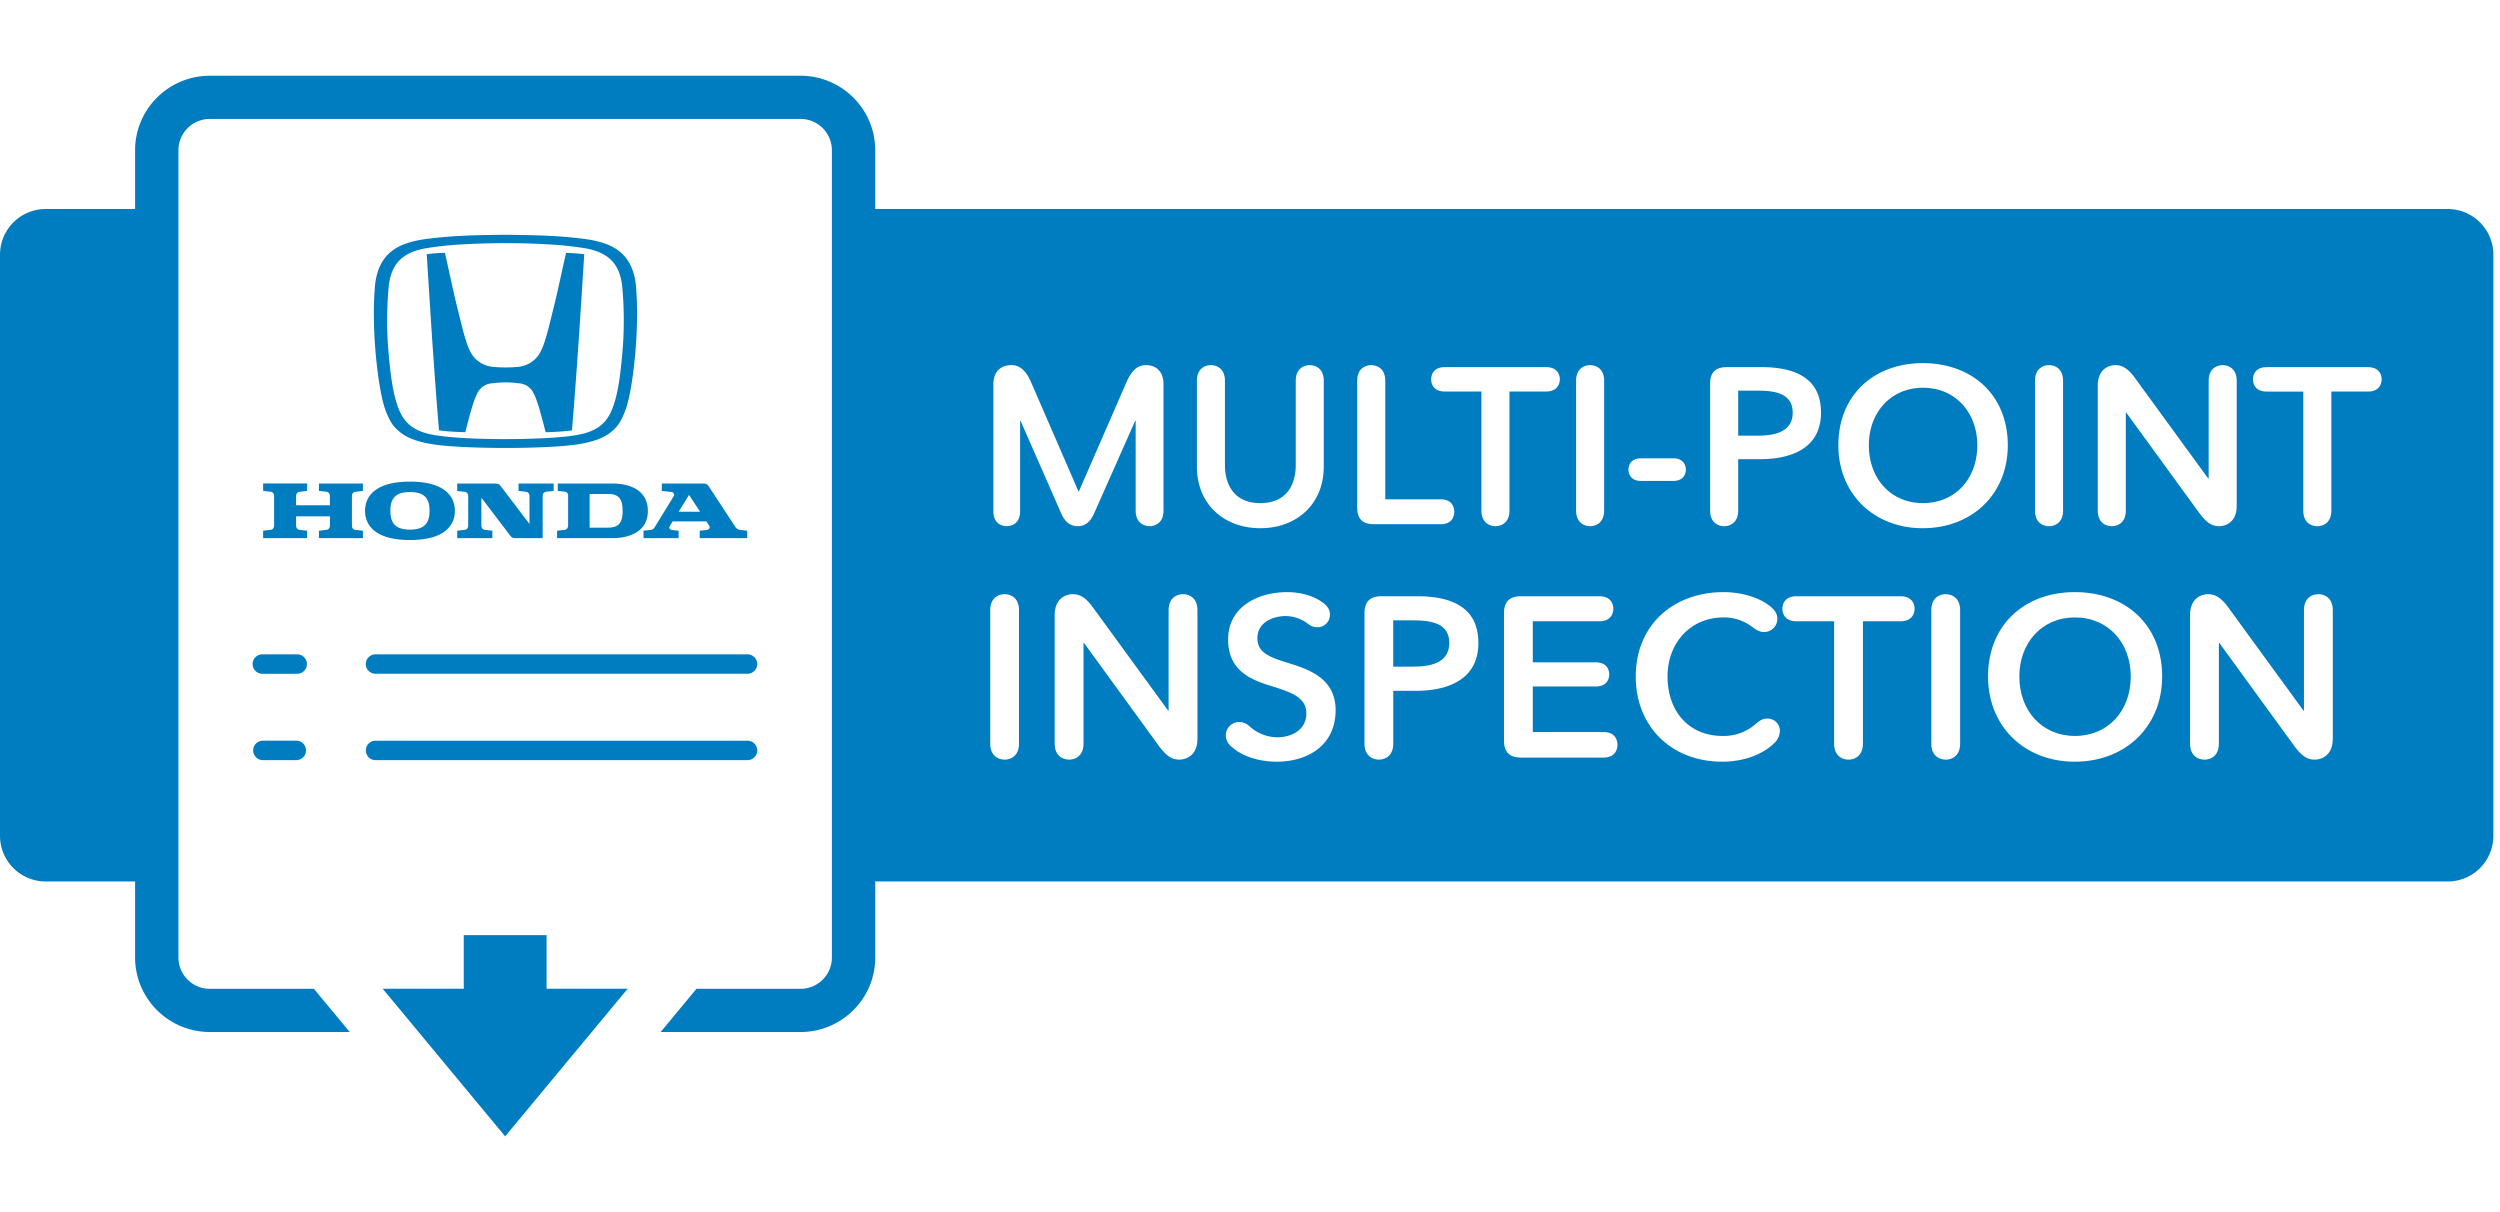
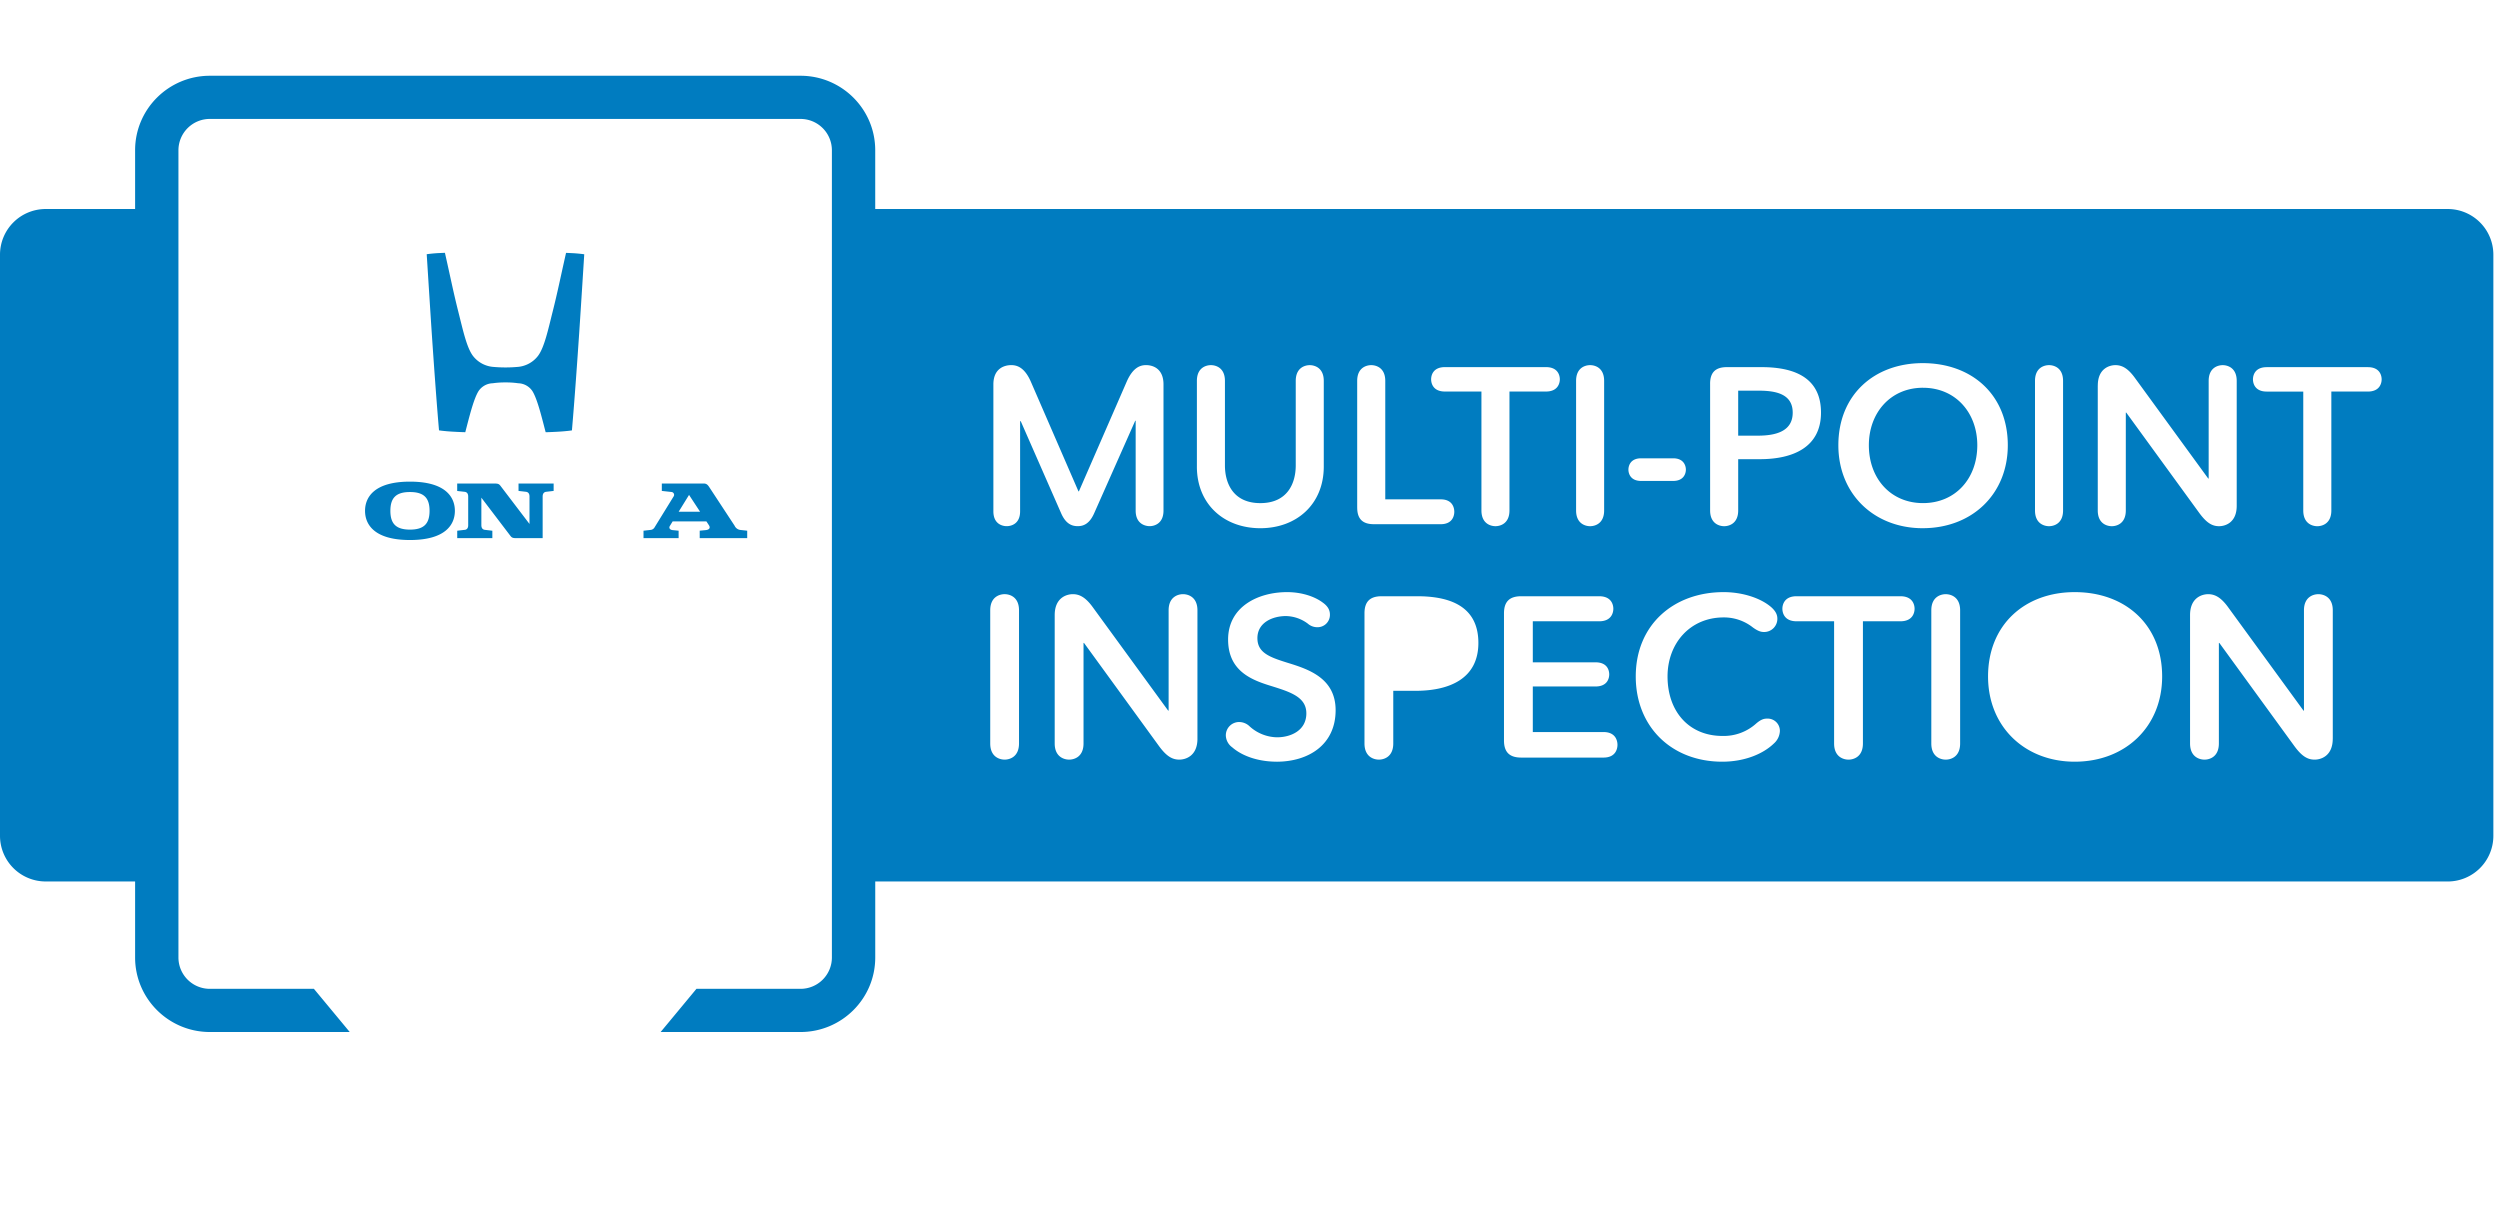
<svg xmlns="http://www.w3.org/2000/svg" width="165" height="80" viewBox="0 0 165 80" fill="none">
-   <path fill-rule="evenodd" clip-rule="evenodd" d="M136.95 40.75c-2.204 0-3.67 1.7-3.67 3.896 0 2.27 1.495 3.926 3.67 3.926 2.188 0 3.683-1.655 3.683-3.926 0-2.197-1.464-3.896-3.684-3.896zm0 0c-2.204 0-3.67 1.7-3.67 3.896 0 2.27 1.495 3.926 3.67 3.926 2.188 0 3.683-1.655 3.683-3.926 0-2.197-1.464-3.896-3.684-3.896zm0 0c-2.204 0-3.67 1.7-3.67 3.896 0 2.27 1.495 3.926 3.67 3.926 2.188 0 3.683-1.655 3.683-3.926 0-2.197-1.464-3.896-3.684-3.896zm0 0c-2.204 0-3.67 1.7-3.67 3.896 0 2.27 1.495 3.926 3.67 3.926 2.188 0 3.683-1.655 3.683-3.926 0-2.197-1.464-3.896-3.684-3.896zm0 0c-2.204 0-3.67 1.7-3.67 3.896 0 2.27 1.495 3.926 3.67 3.926 2.188 0 3.683-1.655 3.683-3.926 0-2.197-1.464-3.896-3.684-3.896zm0 0c-2.204 0-3.67 1.7-3.67 3.896 0 2.27 1.495 3.926 3.67 3.926 2.188 0 3.683-1.655 3.683-3.926 0-2.197-1.464-3.896-3.684-3.896zm-43.604.194h-1.39v3.054h1.33c1.237 0 2.37-.3 2.37-1.564s-1.133-1.49-2.31-1.49zm43.603-.194c-2.204 0-3.67 1.7-3.67 3.896 0 2.27 1.495 3.926 3.67 3.926 2.188 0 3.683-1.655 3.683-3.926 0-2.197-1.464-3.896-3.684-3.896zm0 0c-2.204 0-3.67 1.7-3.67 3.896 0 2.27 1.495 3.926 3.67 3.926 2.188 0 3.683-1.655 3.683-3.926 0-2.197-1.464-3.896-3.684-3.896zm-43.604.194h-1.39v3.054h1.33c1.237 0 2.37-.3 2.37-1.564s-1.133-1.49-2.31-1.49zm0 0h-1.39v3.054h1.33c1.237 0 2.37-.3 2.37-1.564s-1.133-1.49-2.31-1.49zm43.603-.194c-2.204 0-3.67 1.7-3.67 3.896 0 2.27 1.495 3.926 3.67 3.926 2.188 0 3.683-1.655 3.683-3.926 0-2.197-1.464-3.896-3.684-3.896zm0 0c-2.204 0-3.67 1.7-3.67 3.896 0 2.27 1.495 3.926 3.67 3.926 2.188 0 3.683-1.655 3.683-3.926 0-2.197-1.464-3.896-3.684-3.896zm-43.604.194h-1.39v3.054h1.33c1.237 0 2.37-.3 2.37-1.564s-1.133-1.49-2.31-1.49zm43.603-.194c-2.204 0-3.67 1.7-3.67 3.896 0 2.27 1.495 3.926 3.67 3.926 2.188 0 3.683-1.655 3.683-3.926 0-2.197-1.464-3.896-3.684-3.896zm-43.604.194h-1.39v3.054h1.33c1.237 0 2.37-.3 2.37-1.564s-1.133-1.49-2.31-1.49zm0 0h-1.39v3.054h1.33c1.237 0 2.37-.3 2.37-1.564s-1.133-1.49-2.31-1.49zm43.603-.194c-2.204 0-3.67 1.7-3.67 3.896 0 2.27 1.495 3.926 3.67 3.926 2.188 0 3.683-1.655 3.683-3.926 0-2.197-1.464-3.896-3.684-3.896zm0 0c-2.204 0-3.67 1.7-3.67 3.896 0 2.27 1.495 3.926 3.67 3.926 2.188 0 3.683-1.655 3.683-3.926 0-2.197-1.464-3.896-3.684-3.896zm-43.604.194h-1.39v3.054h1.33c1.237 0 2.37-.3 2.37-1.564s-1.133-1.49-2.31-1.49zm0 0h-1.39v3.054h1.33c1.237 0 2.37-.3 2.37-1.564s-1.133-1.49-2.31-1.49zm43.603-.194c-2.204 0-3.67 1.7-3.67 3.896 0 2.27 1.495 3.926 3.67 3.926 2.188 0 3.683-1.655 3.683-3.926 0-2.197-1.464-3.896-3.684-3.896zm0 0c-2.204 0-3.67 1.7-3.67 3.896 0 2.27 1.495 3.926 3.67 3.926 2.188 0 3.683-1.655 3.683-3.926 0-2.197-1.464-3.896-3.684-3.896zm-43.604.194h-1.39v3.054h1.33c1.237 0 2.37-.3 2.37-1.564s-1.133-1.49-2.31-1.49zm43.603-.194c-2.204 0-3.67 1.7-3.67 3.896 0 2.27 1.495 3.926 3.67 3.926 2.188 0 3.683-1.655 3.683-3.926 0-2.197-1.464-3.896-3.684-3.896zm0 0c-2.204 0-3.67 1.7-3.67 3.896 0 2.27 1.495 3.926 3.67 3.926 2.188 0 3.683-1.655 3.683-3.926 0-2.197-1.464-3.896-3.684-3.896zm0 0c-2.204 0-3.67 1.7-3.67 3.896 0 2.27 1.495 3.926 3.67 3.926 2.188 0 3.683-1.655 3.683-3.926 0-2.197-1.464-3.896-3.684-3.896zm0 0c-2.204 0-3.67 1.7-3.67 3.896 0 2.27 1.495 3.926 3.67 3.926 2.188 0 3.683-1.655 3.683-3.926 0-2.197-1.464-3.896-3.684-3.896z" fill="#007CC0" />
  <path fill-rule="evenodd" clip-rule="evenodd" d="M126.918 25.593c-2.146 0-3.572 1.655-3.572 3.792 0 2.212 1.455 3.82 3.572 3.82 2.13 0 3.585-1.608 3.585-3.82 0-2.137-1.426-3.792-3.585-3.792zm0 0c-2.146 0-3.572 1.655-3.572 3.792 0 2.212 1.455 3.82 3.572 3.82 2.13 0 3.585-1.608 3.585-3.82 0-2.137-1.426-3.792-3.585-3.792zm-10.846.19h-1.35v2.972h1.29c1.205 0 2.308-.292 2.308-1.52 0-1.23-1.103-1.45-2.248-1.45zm10.846-.19c-2.146 0-3.572 1.655-3.572 3.792 0 2.212 1.455 3.82 3.572 3.82 2.13 0 3.585-1.608 3.585-3.82 0-2.137-1.426-3.792-3.585-3.792zm0 0c-2.146 0-3.572 1.655-3.572 3.792 0 2.212 1.455 3.82 3.572 3.82 2.13 0 3.585-1.608 3.585-3.82 0-2.137-1.426-3.792-3.585-3.792zm-10.846.19h-1.35v2.972h1.29c1.205 0 2.308-.292 2.308-1.52 0-1.23-1.103-1.45-2.248-1.45zm0 0h-1.35v2.972h1.29c1.205 0 2.308-.292 2.308-1.52 0-1.23-1.103-1.45-2.248-1.45zm10.846-.19c-2.146 0-3.572 1.655-3.572 3.792 0 2.212 1.455 3.82 3.572 3.82 2.13 0 3.585-1.608 3.585-3.82 0-2.137-1.426-3.792-3.585-3.792zm0 0c-2.146 0-3.572 1.655-3.572 3.792 0 2.212 1.455 3.82 3.572 3.82 2.13 0 3.585-1.608 3.585-3.82 0-2.137-1.426-3.792-3.585-3.792zm-10.846.19h-1.35v2.972h1.29c1.205 0 2.308-.292 2.308-1.52 0-1.23-1.103-1.45-2.248-1.45zm0 0h-1.35v2.972h1.29c1.205 0 2.308-.292 2.308-1.52 0-1.23-1.103-1.45-2.248-1.45zm10.846-.19c-2.146 0-3.572 1.655-3.572 3.792 0 2.212 1.455 3.82 3.572 3.82 2.13 0 3.585-1.608 3.585-3.82 0-2.137-1.426-3.792-3.585-3.792zm0 0c-2.146 0-3.572 1.655-3.572 3.792 0 2.212 1.455 3.82 3.572 3.82 2.13 0 3.585-1.608 3.585-3.82 0-2.137-1.426-3.792-3.585-3.792zm-10.846.19h-1.35v2.972h1.29c1.205 0 2.308-.292 2.308-1.52 0-1.23-1.103-1.45-2.248-1.45zm45.473-11.988H57.765V9.913C57.763 7.2 55.558 5.003 52.836 5H13.85c-2.723.003-4.93 2.2-4.933 4.913v3.882h-5.9A3.015 3.015 0 0 0 0 16.8v38.372a3.015 3.015 0 0 0 3.017 3.005h5.9v5.02c.003 2.714 2.21 4.913 4.933 4.916h9.232l-.522-.63-1.842-2.22H13.85a2.07 2.07 0 0 1-2.073-2.065V9.913A2.07 2.07 0 0 1 13.85 7.85h38.985a2.07 2.07 0 0 1 2.07 2.063v53.285a2.07 2.07 0 0 1-2.07 2.065h-6.87l-1.84 2.22-.524.63h9.235c2.723-.004 4.928-2.203 4.93-4.915v-5.02h103.78a3.014 3.014 0 0 0 3.016-3.006V16.8a3.014 3.014 0 0 0-3.015-3.005zm-23.09 11.65c0-1.14.79-1.346 1.16-1.346.41 0 .808.176 1.293.848l4.834 6.634h.03V25.14c0-.88.618-1.04.926-1.04.308 0 .925.16.925 1.04v8.243c0 1.142-.793 1.346-1.16 1.346-.427 0-.794-.177-1.294-.85l-4.836-6.647h-.03v6.457c0 .88-.615 1.04-.925 1.04-.31 0-.926-.16-.926-1.04v-8.244zm-4.145-.306c0-.88.616-1.04.926-1.04.31 0 .926.16.926 1.04v8.55c0 .88-.618 1.04-.926 1.04-.308 0-.926-.16-.926-1.04v-8.55zm-21.443.19c0-.747.354-1.098 1.103-1.098h2.292c2.382 0 3.924.834 3.924 3.002 0 2.283-1.837 3.073-4.04 3.073h-1.425v3.383c0 .88-.617 1.04-.925 1.04-.308 0-.928-.16-.928-1.04v-8.36zm-8.845-.19c0-.88.616-1.04.926-1.04.31 0 .925.16.925 1.04v8.55c0 .88-.617 1.04-.925 1.04-.308 0-.926-.16-.926-1.04v-8.55zM67.255 49.067c0 .903-.633 1.068-.95 1.068-.317 0-.95-.166-.95-1.068v-8.785c0-.902.633-1.067.95-1.067.317 0 .95.165.95 1.067v8.785zm.072-21.265v5.945c0 .834-.59.98-.884.98-.295 0-.88-.146-.88-.98v-8.375c0-1.083.764-1.274 1.175-1.274.353 0 .867.117 1.293 1.083l3.147 7.248h.03l3.158-7.247c.426-.966.925-1.084 1.278-1.084.398 0 1.147.19 1.147 1.272v8.332c0 .878-.633 1.025-.91 1.025-.296 0-.927-.148-.927-1.026v-5.93h-.03l-2.704 6.093c-.324.746-.75.863-1.088.863-.354 0-.78-.117-1.102-.863l-2.66-6.063h-.043zm11.705 20.95c0 1.173-.815 1.383-1.193 1.383-.438 0-.816-.18-1.33-.873l-4.966-6.83h-.03v6.635c0 .903-.634 1.068-.95 1.068-.318 0-.953-.166-.953-1.068v-8.47c0-1.173.816-1.382 1.194-1.382.422 0 .83.18 1.328.872l4.967 6.814h.03v-6.62c0-.9.633-1.066.95-1.066.317 0 .952.165.952 1.067v8.47zm-.037-17.963v-5.65c0-.88.616-1.04.925-1.04.31 0 .926.16.926 1.04v5.577c0 1.2.56 2.49 2.336 2.49 1.778 0 2.337-1.29 2.337-2.49V25.14c0-.88.616-1.04.924-1.04.308 0 .926.16.926 1.04v5.65c0 2.504-1.807 4.072-4.188 4.072-2.38 0-4.187-1.568-4.187-4.072zm5.26 19.482c-1.1 0-2.203-.316-2.928-.948a1 1 0 0 1-.422-.783.877.877 0 0 1 .89-.886.995.995 0 0 1 .68.286c.495.453 1.14.71 1.812.722.89 0 1.932-.437 1.932-1.58 0-1.113-1.118-1.43-2.462-1.85-1.298-.406-2.702-1.038-2.702-3.024 0-2.166 1.977-3.128 3.895-3.128.862 0 1.752.24 2.355.692.378.27.47.542.47.798a.814.814 0 0 1-.83.826.948.948 0 0 1-.635-.24 2.488 2.488 0 0 0-1.435-.496c-.876 0-1.886.42-1.886 1.458 0 .978.83 1.264 2.036 1.64 1.374.422 3.126 1.022 3.126 3.115 0 2.286-1.796 3.4-3.897 3.4zm5.32-16.772v-8.36c0-.88.618-1.04.926-1.04.31 0 .927.16.927 1.04v7.818h3.66c.778 0 .896.557.896.82 0 .262-.118.82-.896.82h-4.41c-.75 0-1.102-.352-1.102-1.098zm3.847 12.093h-1.466v3.475c0 .903-.633 1.068-.95 1.068-.317 0-.95-.166-.95-1.068V40.48c0-.768.36-1.128 1.13-1.128h2.355c2.448 0 4.032.856 4.032 3.082 0 2.346-1.886 3.16-4.15 3.16zm4.353-11.904v-7.847h-2.41c-.793 0-.91-.557-.91-.807s.117-.804.91-.804h6.67c.796 0 .914.556.914.804s-.12.807-.914.807h-2.41v7.847c0 .88-.616 1.04-.925 1.04-.31 0-.925-.163-.925-1.04zM105.83 50h-5.433c-.77 0-1.134-.36-1.134-1.128V40.48c0-.768.363-1.128 1.134-1.128h5.148c.815 0 .935.57.935.826s-.12.827-.935.827h-4.38v2.708h4.14c.8 0 .904.557.904.797s-.106.798-.906.798h-4.138v3.007h4.665c.8 0 .923.573.923.843s-.122.842-.922.842zm1.646-19.004c0-.25.13-.748.837-.748h2.115c.706 0 .84.498.84.748s-.134.746-.84.746h-2.115c-.706 0-.837-.498-.837-.746zm9.603 18.072c-.68.662-1.887 1.204-3.412 1.204-3.338 0-5.707-2.302-5.707-5.626 0-3.415 2.507-5.566 5.798-5.566 1.223 0 2.416.376 3.125.977.362.316.423.57.423.783a.87.87 0 0 1-.89.872c-.196 0-.394-.06-.726-.3a3.067 3.067 0 0 0-1.932-.662c-2.203 0-3.7 1.7-3.7 3.896 0 2.317 1.42 3.926 3.624 3.926a3.195 3.195 0 0 0 2.235-.828c.317-.27.513-.316.71-.316a.806.806 0 0 1 .845.828 1.162 1.162 0 0 1-.393.812zm8.348-8.063h-2.474v8.063c0 .903-.635 1.068-.952 1.068-.317 0-.95-.166-.95-1.068v-8.063h-2.478c-.815 0-.935-.57-.935-.827 0-.255.12-.826.934-.826h6.854c.817 0 .937.57.937.826s-.12.827-.937.827zm3.942 8.063c0 .903-.634 1.068-.95 1.068-.318 0-.952-.166-.952-1.068v-8.785c0-.902.634-1.067.95-1.067.318 0 .952.165.952 1.067v8.785zm-2.467-14.206c-3.204 0-5.57-2.242-5.57-5.477 0-3.324 2.366-5.418 5.57-5.418 3.247 0 5.613 2.094 5.613 5.418 0 3.235-2.366 5.476-5.613 5.476zm10.03 15.41c-3.29 0-5.72-2.302-5.72-5.626 0-3.415 2.43-5.566 5.72-5.566 3.337 0 5.77 2.15 5.77 5.566 0 3.324-2.433 5.626-5.77 5.626zm17.03-1.52c0 1.174-.814 1.384-1.192 1.384-.436 0-.814-.18-1.326-.873l-4.968-6.83h-.03v6.635c0 .903-.633 1.068-.95 1.068-.318 0-.952-.166-.952-1.068v-8.47c0-1.173.815-1.382 1.193-1.382.422 0 .83.18 1.328.872l4.967 6.814h.03v-6.62c0-.9.634-1.066.95-1.066.318 0 .952.165.952 1.067v8.47zm2.317-22.91h-2.41v7.848c0 .88-.617 1.04-.927 1.04-.31 0-.926-.16-.926-1.04v-7.846h-2.41c-.793 0-.91-.557-.91-.807s.117-.804.91-.804h6.673c.793 0 .91.556.91.804s-.117.806-.91.806zm-29.362-.25c-2.146 0-3.572 1.656-3.572 3.793 0 2.212 1.455 3.82 3.572 3.82 2.13 0 3.585-1.608 3.585-3.82 0-2.137-1.426-3.792-3.585-3.792zm-8.598 1.642c0-1.23-1.103-1.45-2.248-1.45h-1.35v2.97h1.29c1.205 0 2.308-.29 2.308-1.52zm-2.248-1.45h-1.35v2.97h1.29c1.205 0 2.308-.29 2.308-1.52s-1.103-1.45-2.248-1.45zm10.846-.19c-2.146 0-3.572 1.654-3.572 3.79 0 2.213 1.455 3.822 3.572 3.822 2.13 0 3.585-1.61 3.585-3.82 0-2.138-1.426-3.793-3.585-3.793zm0 0c-2.146 0-3.572 1.654-3.572 3.79 0 2.213 1.455 3.822 3.572 3.822 2.13 0 3.585-1.61 3.585-3.82 0-2.138-1.426-3.793-3.585-3.793zm-10.846.19h-1.35v2.97h1.29c1.205 0 2.308-.29 2.308-1.52s-1.103-1.45-2.248-1.45zm0 0h-1.35v2.97h1.29c1.205 0 2.308-.29 2.308-1.52s-1.103-1.45-2.248-1.45zm10.846-.19c-2.146 0-3.572 1.654-3.572 3.79 0 2.213 1.455 3.822 3.572 3.822 2.13 0 3.585-1.61 3.585-3.82 0-2.138-1.426-3.793-3.585-3.793zm0 0c-2.146 0-3.572 1.654-3.572 3.79 0 2.213 1.455 3.822 3.572 3.822 2.13 0 3.585-1.61 3.585-3.82 0-2.138-1.426-3.793-3.585-3.793zm-10.846.19h-1.35v2.97h1.29c1.205 0 2.308-.29 2.308-1.52s-1.103-1.45-2.248-1.45zm0 0h-1.35v2.97h1.29c1.205 0 2.308-.29 2.308-1.52s-1.103-1.45-2.248-1.45zm10.846-.19c-2.146 0-3.572 1.654-3.572 3.79 0 2.213 1.455 3.822 3.572 3.822 2.13 0 3.585-1.61 3.585-3.82 0-2.138-1.426-3.793-3.585-3.793zm0 0c-2.146 0-3.572 1.654-3.572 3.79 0 2.213 1.455 3.822 3.572 3.822 2.13 0 3.585-1.61 3.585-3.82 0-2.138-1.426-3.793-3.585-3.793zm-10.846.19h-1.35v2.97h1.29c1.205 0 2.308-.29 2.308-1.52s-1.103-1.45-2.248-1.45z" fill="#007CC0" />
-   <path fill-rule="evenodd" clip-rule="evenodd" d="M19.59 43.187h-2.24a.642.642 0 1 0 0 1.282h2.24a.642.642 0 1 0 0-1.283zM24.143 43.828c0 .354.288.64.643.64h24.547a.642.642 0 0 0 .644-.64.642.642 0 0 0-.644-.642H24.786a.642.642 0 0 0-.643.642zM19.59 48.886h-2.24a.64.64 0 0 0 0 1.282h2.24a.642.642 0 0 0 0-1.282zM49.977 49.527a.642.642 0 0 0-.644-.64H24.786a.64.64 0 0 0 0 1.282h24.547a.642.642 0 0 0 .644-.643zM21.048 32.4l.485.056c.217.025.24.206.24.32v.573h-2.232v-.573c0-.115.024-.296.24-.32l.486-.057v-.49h-2.9v.49l.484.056c.217.025.24.206.24.32v1.874c0 .116-.023.297-.24.32l-.485.058v.49h2.9v-.49l-.484-.057c-.216-.023-.24-.204-.24-.32v-.57h2.233v.57c0 .116-.023.297-.24.32l-.485.058v.49h2.9v-.49l-.483-.057c-.218-.023-.24-.204-.24-.32v-1.873c0-.115.022-.296.24-.32l.484-.057v-.49h-2.902v.49zM40.13 34.825h-1.214v-2.223h1.215c.718 0 .962.338.962 1.112 0 .773-.244 1.11-.96 1.11zm.265-2.914h-3.582v.49l.428.044a.254.254 0 0 1 .254.294v1.91c0 .117-.024.298-.24.322l-.485.057v.49h3.625c1.297 0 2.364-.522 2.364-1.804 0-1.283-1.068-1.802-2.365-1.802z" fill="#007CC0" />
  <path fill-rule="evenodd" clip-rule="evenodd" d="M45.477 32.664l.728 1.11h-1.413l.685-1.11zm-2.26 2.114a.34.34 0 0 1-.255.194l-.49.055v.49h2.317v-.49l-.4-.04c-.17-.018-.262-.136-.177-.276l.184-.3h2.226l.165.25c.143.22-.038.308-.196.325l-.41.04v.49h3.135v-.49l-.46-.05a.48.48 0 0 1-.374-.282l-1.67-2.543c-.12-.184-.207-.24-.385-.24H43.68v.49l.655.072a.19.19 0 0 1 .116.304l-1.233 2.002zM30.662 34.97l-.485.058v.49h2.318v-.49l-.485-.057c-.217-.023-.24-.204-.24-.32v-1.804l1.915 2.517c.087.116.16.153.367.153h1.763v-2.74c0-.114.024-.295.24-.32l.485-.056v-.49h-2.317v.49l.484.056c.217.025.24.206.24.32v1.805l-1.915-2.516c-.086-.115-.16-.152-.367-.152h-2.49v.49l.486.055c.218.024.24.206.24.32v1.875c.002.115-.022.297-.24.32h.002zM27.057 32.474c.914 0 1.294.382 1.294 1.24s-.38 1.24-1.293 1.24c-.913 0-1.293-.382-1.293-1.24s.38-1.24 1.293-1.24zm-2.964 1.24c0 .9.608 1.927 2.964 1.927s2.965-1.027 2.965-1.926c0-.9-.61-1.927-2.965-1.927-2.356 0-2.964 1.03-2.964 1.927zM37.36 16.686c-.4 1.773-.558 2.588-.882 3.872-.31 1.233-.552 2.376-.97 2.93-.33.43-.83.695-1.37.73a8.955 8.955 0 0 1-1.55 0 1.877 1.877 0 0 1-1.373-.73c-.417-.554-.658-1.697-.97-2.93-.323-1.284-.48-2.1-.88-3.872 0 0-.398.015-.574.027a10.23 10.23 0 0 0-.628.065s.23 3.648.332 5.193c.11 1.626.3 4.365.48 6.433 0 0 .335.053.89.085.584.033.844.036.844.036.24-.91.537-2.175.875-2.713.21-.313.558-.507.936-.517.277-.04.56-.058.84-.055h.003c.28-.003.562.015.84.055.378.01.727.204.936.518.337.54.634 1.804.874 2.714 0 0 .26-.003.844-.036.555-.032.89-.085.89-.085.18-2.068.37-4.807.48-6.432.104-1.544.333-5.192.333-5.192-.203-.027-.39-.047-.627-.065a30.153 30.153 0 0 0-.574-.027z" fill="#007CC0" />
-   <path fill-rule="evenodd" clip-rule="evenodd" d="M41.12 22.73c-.14 1.85-.303 2.96-.54 3.76-.207.702-.464 1.173-.84 1.51-.627.565-1.49.687-1.995.762-1.094.16-2.935.218-4.383.22-1.448 0-3.29-.06-4.383-.22-.507-.075-1.37-.197-1.997-.76-.375-.34-.632-.81-.84-1.51-.236-.8-.4-1.91-.54-3.76-.084-1.3-.064-2.6.06-3.896.185-1.448.907-2.177 2.454-2.452a22.55 22.55 0 0 1 2.613-.265 43.38 43.38 0 0 1 2.632-.07c.678-.005 1.893.02 2.632.07a22.52 22.52 0 0 1 2.612.264c1.547.276 2.268 1.004 2.454 2.452.125 1.295.144 2.597.06 3.895zm-2.298-6.924a26.658 26.658 0 0 0-2.688-.244c-.683-.043-2.294-.064-2.772-.066-.478 0-2.09.023-2.773.066-.9.036-1.797.117-2.69.244-1.36.227-2.912.716-3.148 3.033a21.7 21.7 0 0 0-.07 2.34 29.81 29.81 0 0 0 .218 3.146c.05.47.247 1.886.5 2.62.348 1.005.662 1.3 1.03 1.598.675.548 1.785.717 2.022.76 1.254.223 3.79.264 4.91.262 1.12.002 3.657-.04 4.91-.263.237-.043 1.346-.21 2.02-.76.37-.3.683-.592 1.03-1.597.255-.734.453-2.15.502-2.62.128-1.044.2-2.094.218-3.146.02-.78-.004-1.562-.07-2.34-.237-2.317-1.79-2.807-3.15-3.034zM36.074 65.258v-3.54h-5.466v3.54h-5.35l.003.004.537.645L33.34 75l6.632-7.993 1.45-1.745.002-.004h-5.35z" fill="#007CC0" />
</svg>